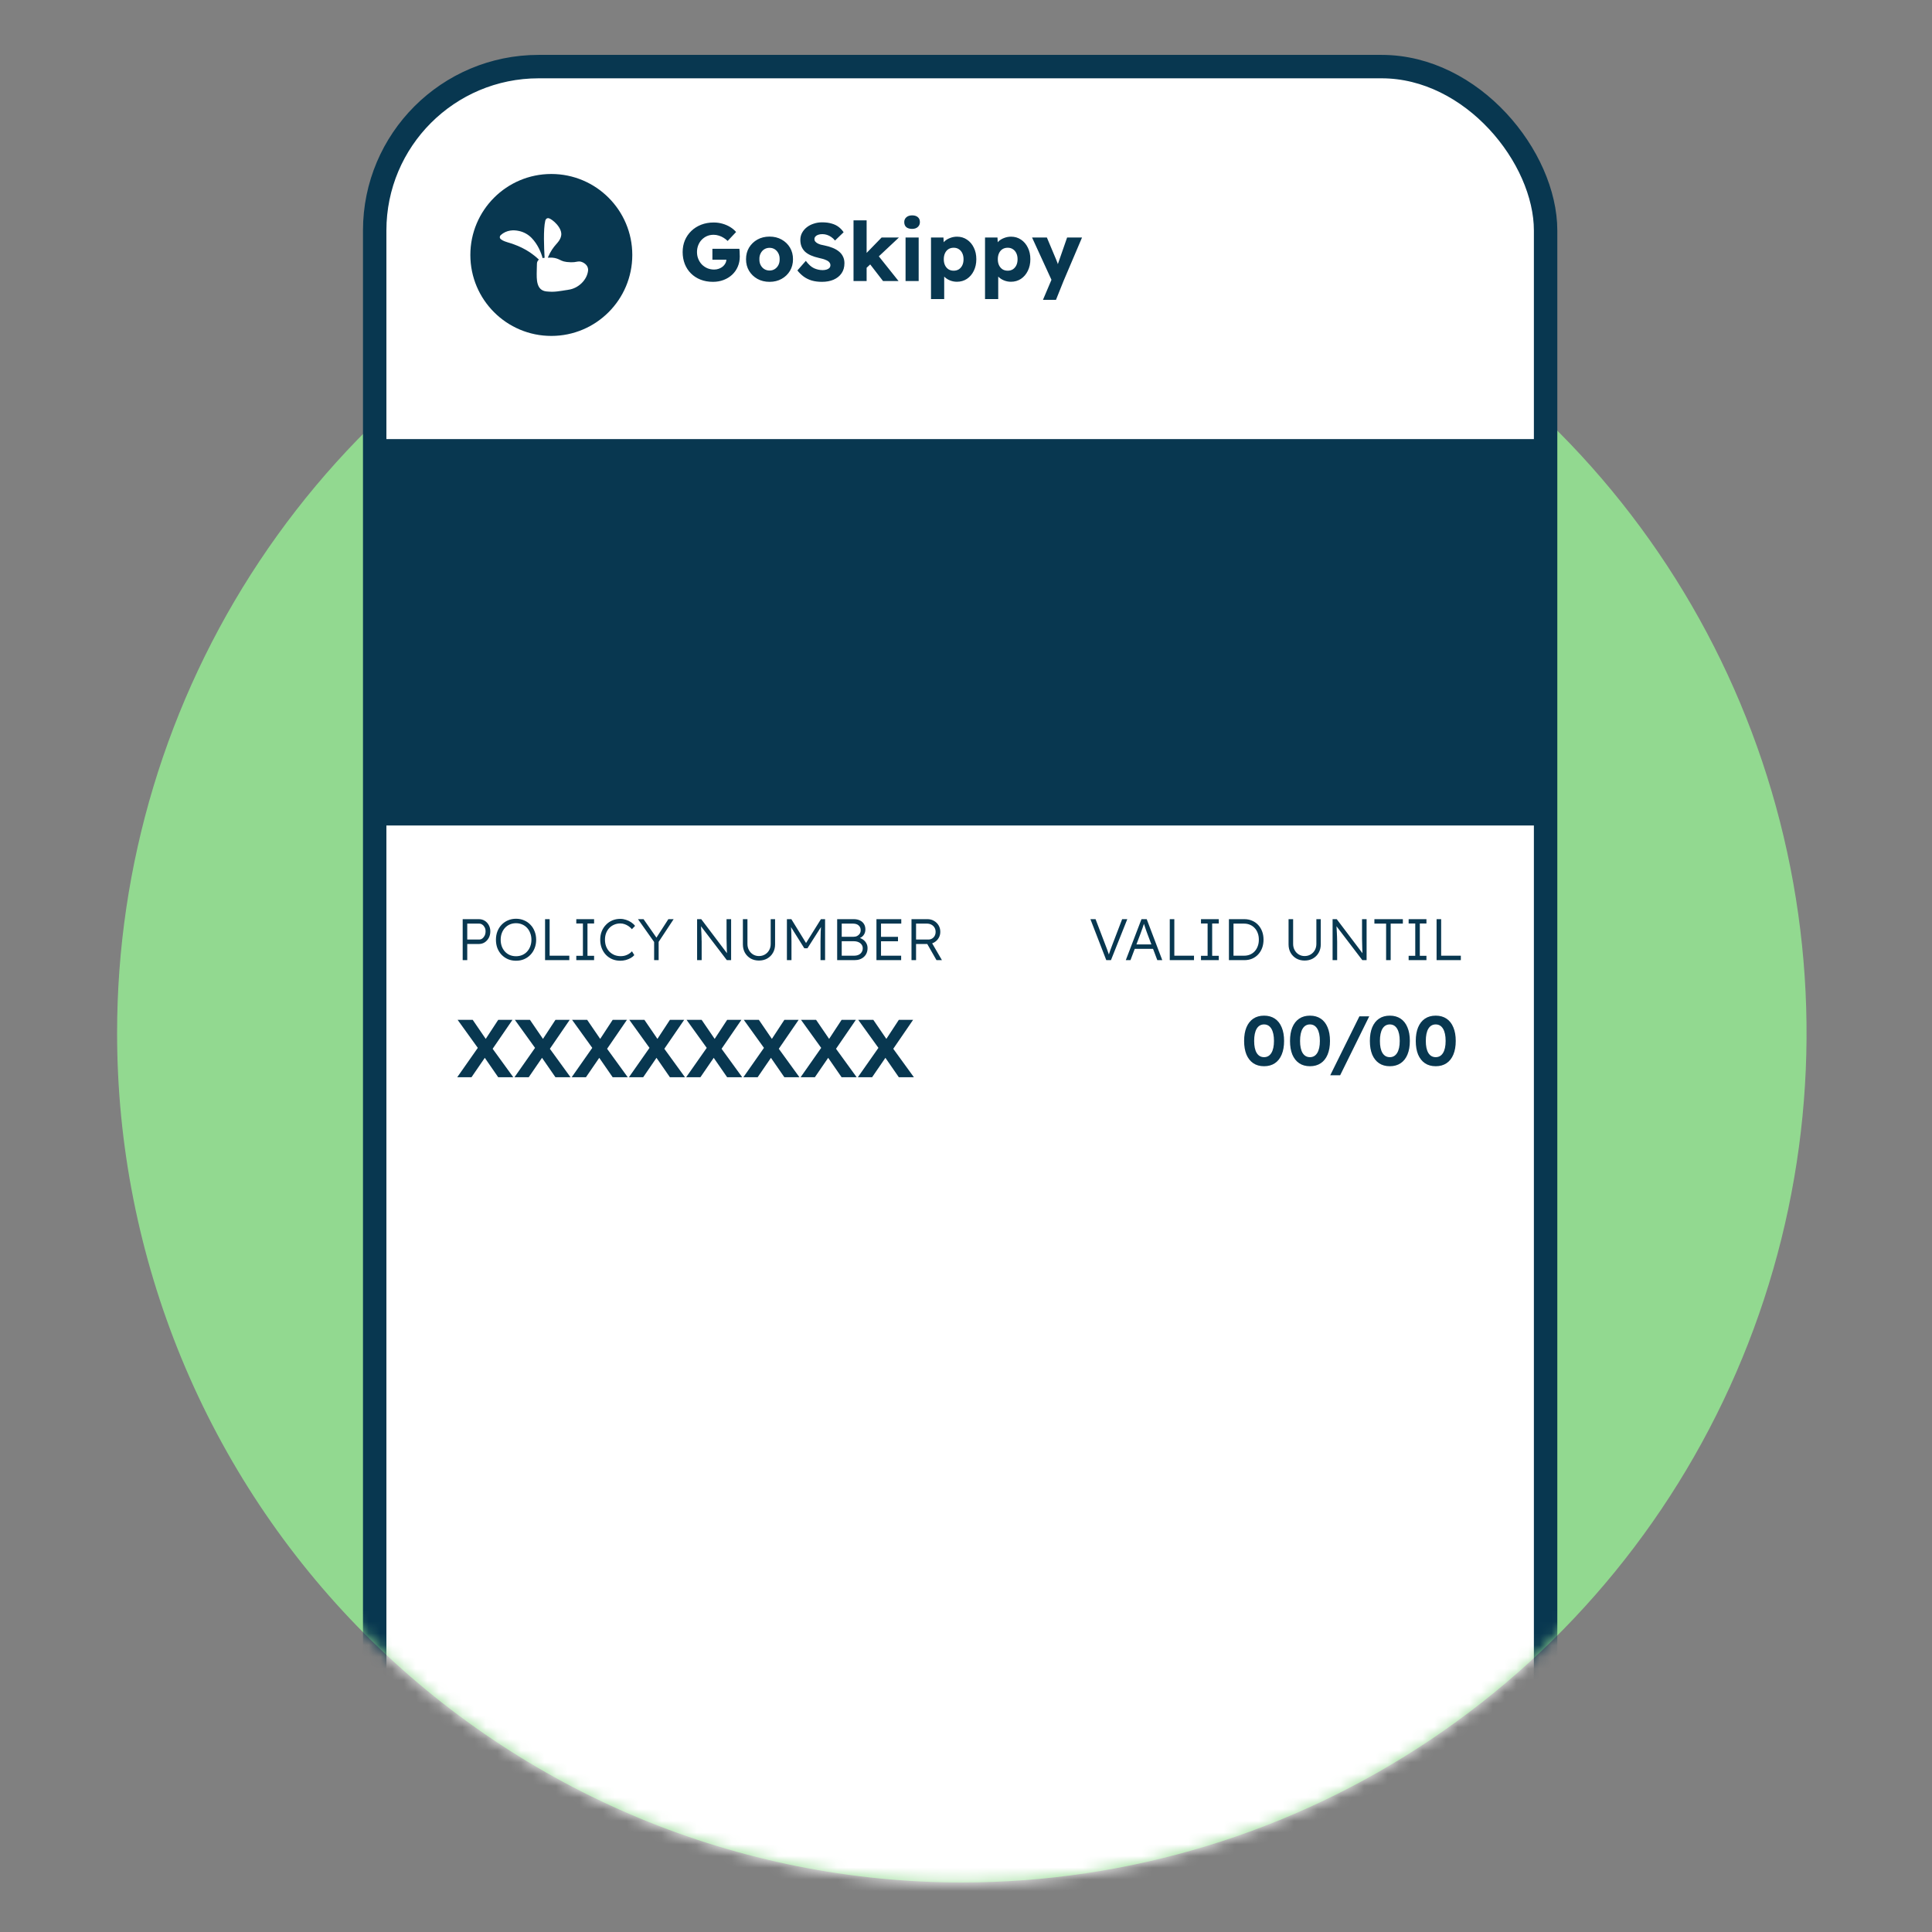
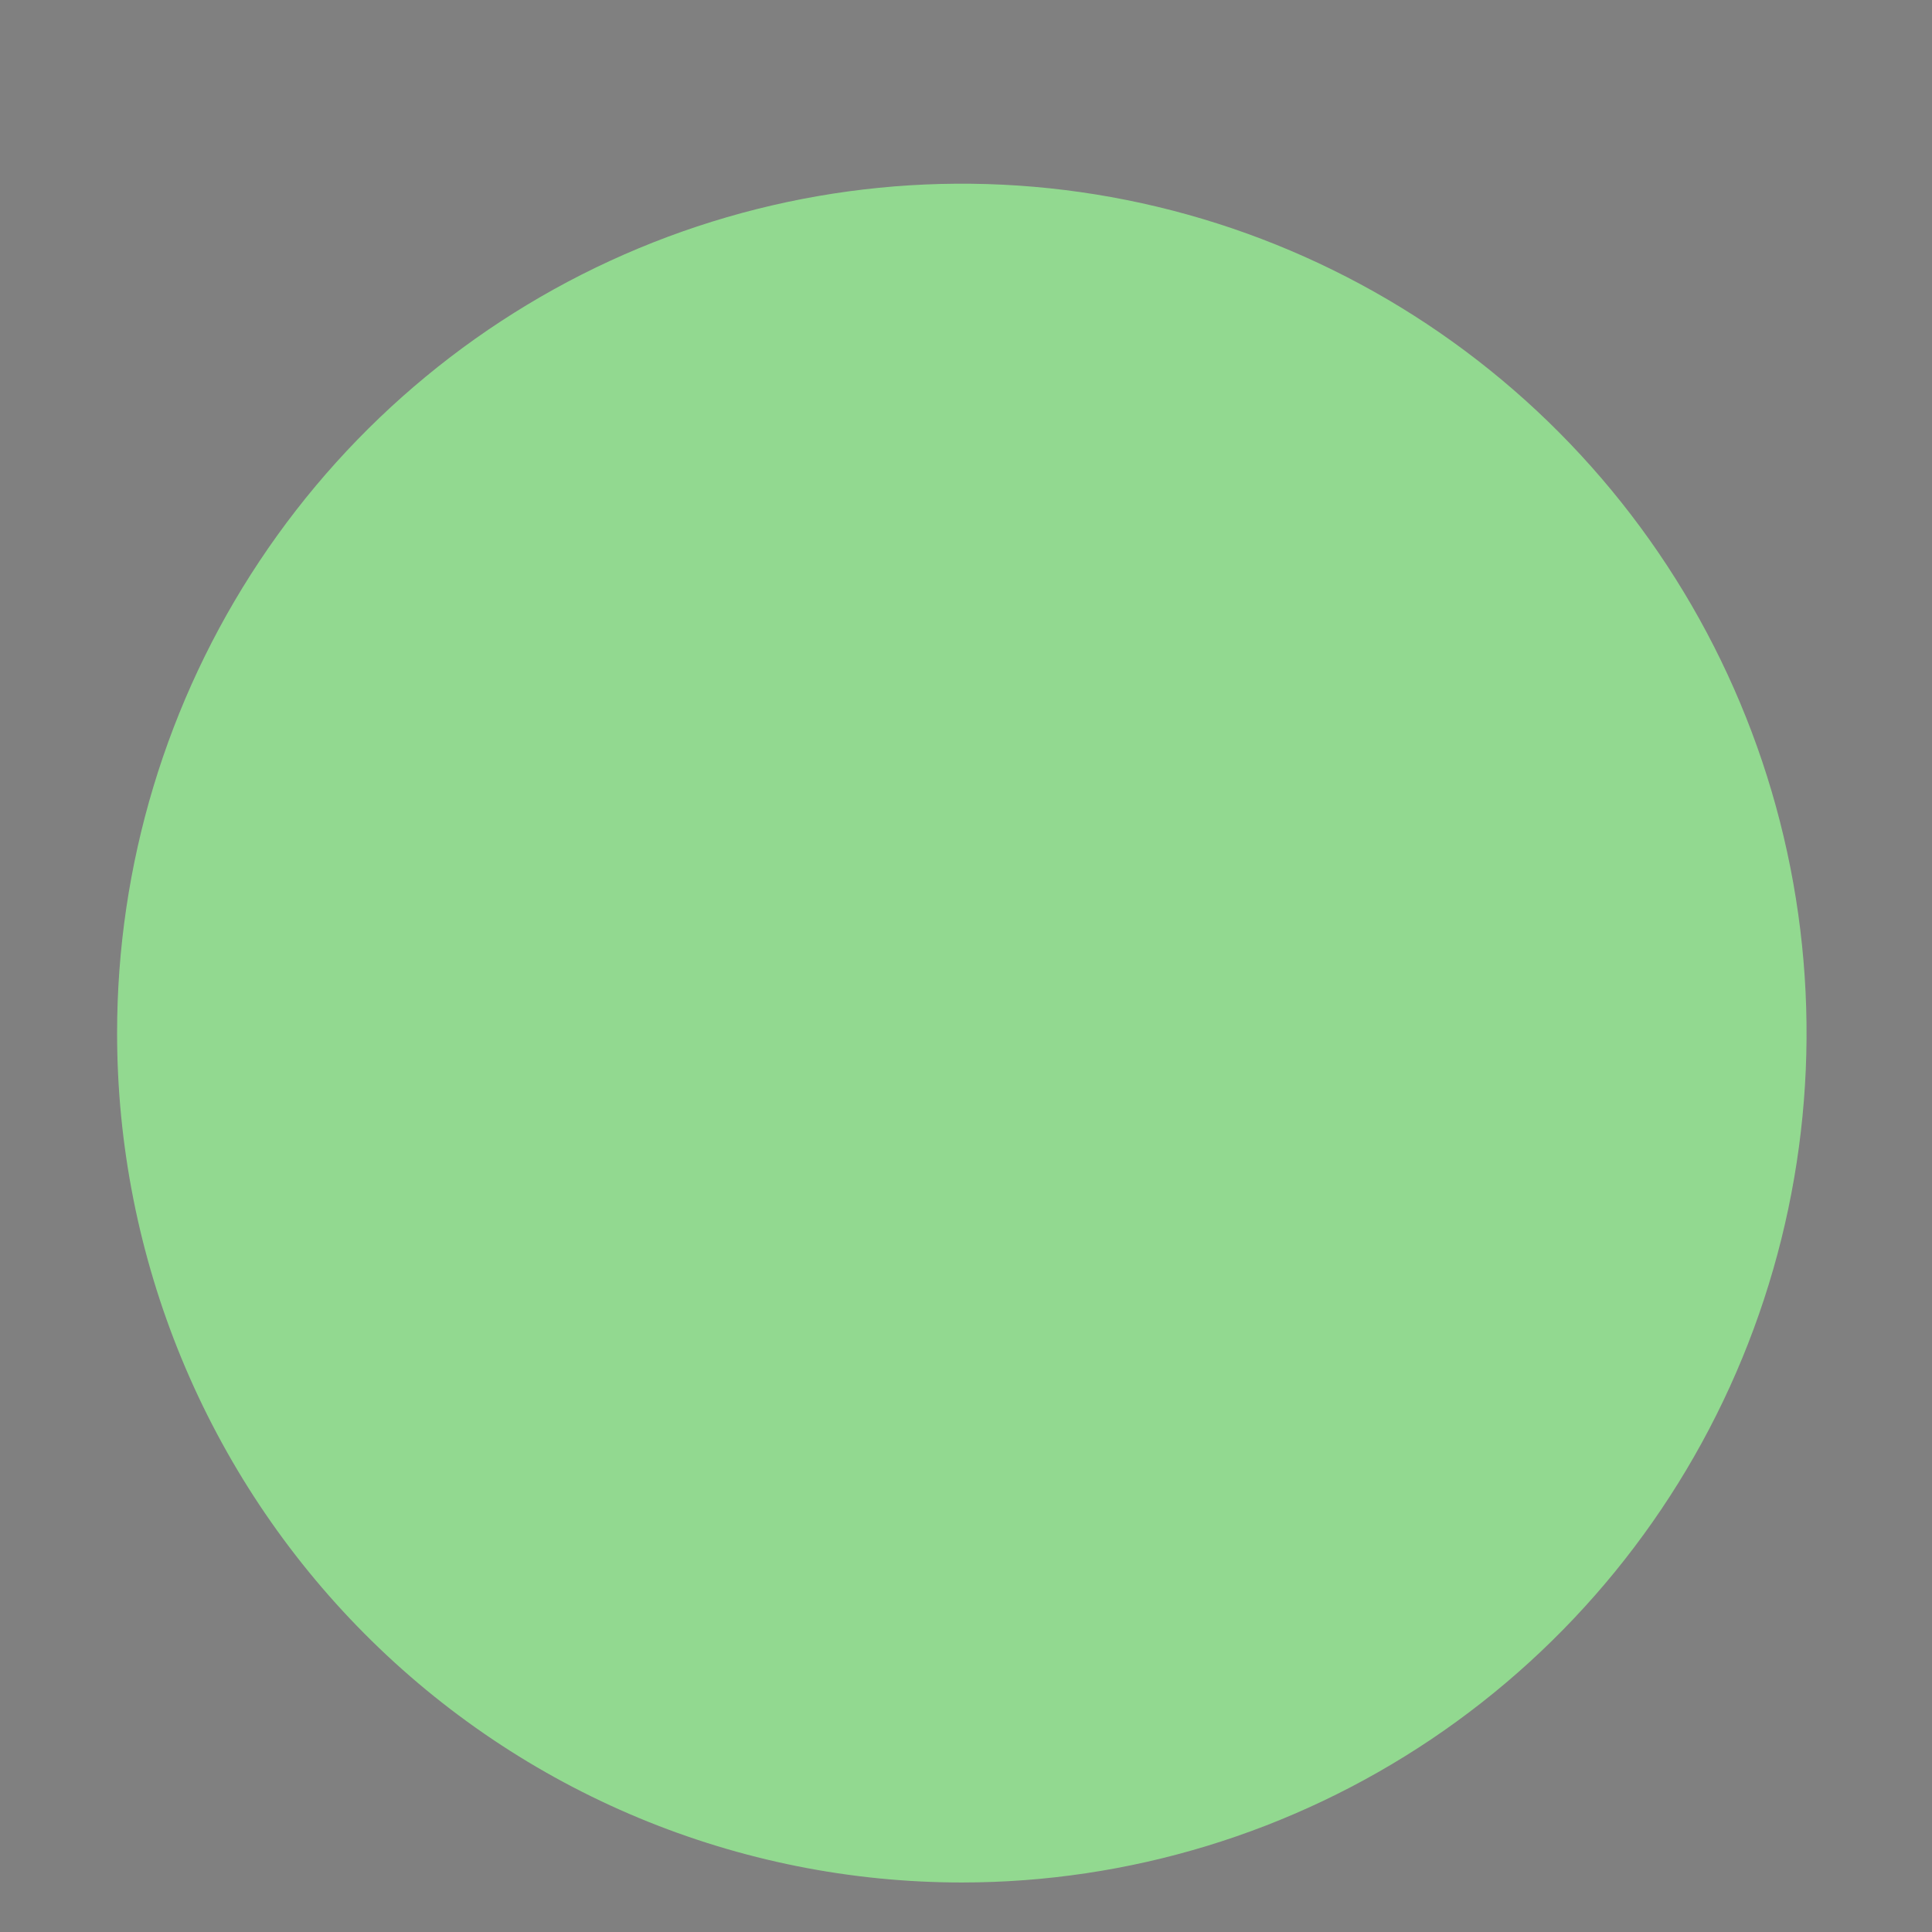
<svg xmlns="http://www.w3.org/2000/svg" width="165" height="165" viewBox="0 0 165 165" fill="none">
  <rect x="0" y="0" width="165" height="165" fill="#808080" stroke="none" />
  <g clip-path="url(#clip0_836_8792)">
    <path d="M10 88.23C10 73.882 14.231 59.857 22.158 47.928C30.086 35.999 41.353 26.701 54.535 21.21C67.718 15.72 82.224 14.283 96.218 17.082C110.213 19.881 123.068 26.79 133.157 36.935C143.246 47.08 150.118 60.006 152.901 74.078C155.685 88.149 154.256 102.735 148.796 115.99C143.335 129.245 134.089 140.575 122.225 148.546C110.361 156.517 96.412 160.771 82.144 160.771C72.67 160.771 63.288 158.895 54.535 155.249C45.782 151.604 37.829 146.261 31.13 139.525C24.431 132.788 19.117 124.791 15.491 115.99C11.866 107.189 10 97.756 10 88.23Z" fill="#92D990" />
    <mask id="mask0_836_8792" style="mask-type:alpha" maskUnits="userSpaceOnUse" x="10" y="-17" width="145" height="178">
-       <path d="M10 88.23C10 73.882 13.573 56.618 21.5 44.688C29.427 32.759 21.817 -1.821 35 -7.311C48.182 -12.802 105.505 -19.113 119.5 -16.314C133.495 -13.514 127.411 0.543 137.5 10.688C147.589 20.834 150.118 60.006 152.901 74.077C155.685 88.149 154.256 102.735 148.796 115.99C143.335 129.245 134.089 140.574 122.225 148.545C110.361 156.516 96.412 160.771 82.144 160.771C72.67 160.771 63.288 158.895 54.535 155.249C45.782 151.604 37.829 146.26 31.13 139.524C24.431 132.788 19.117 124.791 15.491 115.99C11.866 107.189 10 97.756 10 88.23Z" fill="#92D990" />
-     </mask>
+       </mask>
    <g mask="url(#mask0_836_8792)">
      <rect x="32" y="5.688" width="100" height="167" rx="14" fill="white" stroke="#083750" stroke-width="2" />
-       <rect x="33" y="38" width="98" height="32" fill="#083750" />
      <rect x="33" y="38" width="98" height="32" stroke="#083750" />
      <path d="M60.891 24.07C60.499 24.07 60.144 24.007 59.827 23.881C59.51 23.755 59.237 23.578 59.008 23.349C58.779 23.12 58.604 22.852 58.483 22.544C58.362 22.231 58.301 21.893 58.301 21.529C58.301 21.165 58.364 20.831 58.49 20.528C58.621 20.22 58.805 19.952 59.043 19.723C59.281 19.494 59.561 19.317 59.883 19.191C60.21 19.065 60.564 19.002 60.947 19.002C61.218 19.002 61.472 19.037 61.71 19.107C61.953 19.177 62.172 19.273 62.368 19.394C62.564 19.515 62.73 19.655 62.865 19.814L62.144 20.577C62.027 20.465 61.906 20.372 61.78 20.297C61.659 20.222 61.528 20.164 61.388 20.122C61.248 20.075 61.099 20.052 60.94 20.052C60.735 20.052 60.546 20.089 60.373 20.164C60.205 20.239 60.056 20.344 59.925 20.479C59.799 20.61 59.701 20.766 59.631 20.948C59.561 21.125 59.526 21.319 59.526 21.529C59.526 21.739 59.563 21.935 59.638 22.117C59.713 22.299 59.815 22.458 59.946 22.593C60.077 22.724 60.231 22.829 60.408 22.908C60.59 22.983 60.784 23.02 60.989 23.02C61.134 23.02 61.269 22.997 61.395 22.95C61.526 22.903 61.638 22.84 61.731 22.761C61.824 22.682 61.899 22.588 61.955 22.481C62.011 22.369 62.039 22.25 62.039 22.124V21.942L62.193 22.18H60.842V21.249H63.145C63.154 21.3 63.161 21.37 63.166 21.459C63.171 21.548 63.173 21.634 63.173 21.718C63.178 21.802 63.18 21.865 63.18 21.907C63.18 22.224 63.122 22.516 63.005 22.782C62.893 23.043 62.734 23.27 62.529 23.461C62.324 23.652 62.081 23.802 61.801 23.909C61.521 24.016 61.218 24.07 60.891 24.07ZM65.723 24.07C65.335 24.07 64.99 23.986 64.687 23.818C64.388 23.65 64.15 23.421 63.973 23.132C63.8 22.843 63.714 22.511 63.714 22.138C63.714 21.765 63.8 21.433 63.973 21.144C64.15 20.855 64.388 20.626 64.687 20.458C64.99 20.29 65.335 20.206 65.723 20.206C66.11 20.206 66.453 20.29 66.752 20.458C67.055 20.626 67.293 20.855 67.466 21.144C67.638 21.433 67.725 21.765 67.725 22.138C67.725 22.511 67.638 22.843 67.466 23.132C67.293 23.421 67.055 23.65 66.752 23.818C66.453 23.986 66.11 24.07 65.723 24.07ZM65.723 23.104C65.891 23.104 66.04 23.062 66.171 22.978C66.301 22.894 66.404 22.78 66.479 22.635C66.553 22.49 66.588 22.325 66.584 22.138C66.588 21.951 66.553 21.786 66.479 21.641C66.404 21.492 66.301 21.375 66.171 21.291C66.04 21.207 65.891 21.165 65.723 21.165C65.555 21.165 65.403 21.207 65.268 21.291C65.137 21.375 65.034 21.492 64.96 21.641C64.885 21.786 64.85 21.951 64.855 22.138C64.85 22.325 64.885 22.49 64.96 22.635C65.034 22.78 65.137 22.894 65.268 22.978C65.403 23.062 65.555 23.104 65.723 23.104ZM70.2 24.07C69.878 24.07 69.586 24.033 69.325 23.958C69.068 23.879 68.84 23.767 68.639 23.622C68.438 23.473 68.259 23.298 68.1 23.097L68.821 22.278C69.054 22.591 69.288 22.801 69.521 22.908C69.759 23.015 70.004 23.069 70.256 23.069C70.382 23.069 70.496 23.053 70.599 23.02C70.702 22.987 70.781 22.941 70.837 22.88C70.893 22.815 70.921 22.735 70.921 22.642C70.921 22.572 70.902 22.509 70.865 22.453C70.832 22.397 70.786 22.348 70.725 22.306C70.664 22.264 70.592 22.227 70.508 22.194C70.424 22.157 70.335 22.126 70.242 22.103C70.149 22.075 70.053 22.052 69.955 22.033C69.684 21.972 69.449 21.898 69.248 21.809C69.047 21.72 68.879 21.613 68.744 21.487C68.613 21.356 68.515 21.209 68.45 21.046C68.385 20.878 68.352 20.691 68.352 20.486C68.352 20.267 68.401 20.066 68.499 19.884C68.602 19.697 68.737 19.539 68.905 19.408C69.078 19.273 69.276 19.17 69.5 19.1C69.724 19.025 69.957 18.988 70.2 18.988C70.522 18.988 70.797 19.023 71.026 19.093C71.259 19.158 71.458 19.254 71.621 19.38C71.789 19.506 71.931 19.658 72.048 19.835L71.313 20.542C71.215 20.421 71.108 20.32 70.991 20.241C70.879 20.162 70.758 20.101 70.627 20.059C70.501 20.017 70.37 19.996 70.235 19.996C70.095 19.996 69.974 20.015 69.871 20.052C69.773 20.085 69.696 20.134 69.64 20.199C69.584 20.26 69.556 20.334 69.556 20.423C69.556 20.502 69.579 20.57 69.626 20.626C69.673 20.682 69.736 20.733 69.815 20.78C69.894 20.822 69.985 20.859 70.088 20.892C70.191 20.92 70.298 20.943 70.41 20.962C70.667 21.013 70.898 21.081 71.103 21.165C71.313 21.249 71.493 21.352 71.642 21.473C71.796 21.594 71.913 21.739 71.992 21.907C72.076 22.07 72.118 22.262 72.118 22.481C72.118 22.822 72.034 23.111 71.866 23.349C71.703 23.582 71.476 23.762 71.187 23.888C70.902 24.009 70.573 24.07 70.2 24.07ZM73.972 22.908L73.558 22.068L75.294 20.283H76.772L73.972 22.908ZM72.894 24V18.82H74.013V24H72.894ZM75.413 24L74.105 22.306L74.895 21.69L76.737 24H75.413ZM77.338 24V20.283H78.458V24H77.338ZM77.898 19.548C77.688 19.548 77.523 19.499 77.401 19.401C77.285 19.298 77.226 19.154 77.226 18.967C77.226 18.799 77.287 18.661 77.408 18.554C77.53 18.447 77.693 18.393 77.898 18.393C78.108 18.393 78.272 18.444 78.388 18.547C78.505 18.645 78.563 18.785 78.563 18.967C78.563 19.14 78.503 19.28 78.381 19.387C78.265 19.494 78.104 19.548 77.898 19.548ZM79.511 25.54V20.283H80.575L80.617 21.116L80.407 21.053C80.439 20.899 80.519 20.759 80.645 20.633C80.771 20.507 80.929 20.407 81.121 20.332C81.317 20.253 81.522 20.213 81.737 20.213C82.054 20.213 82.336 20.297 82.584 20.465C82.831 20.628 83.025 20.855 83.165 21.144C83.309 21.429 83.382 21.76 83.382 22.138C83.382 22.511 83.309 22.843 83.165 23.132C83.025 23.421 82.829 23.65 82.577 23.818C82.329 23.981 82.045 24.063 81.723 24.063C81.513 24.063 81.312 24.023 81.121 23.944C80.929 23.865 80.768 23.757 80.638 23.622C80.507 23.487 80.421 23.34 80.379 23.181L80.638 23.083V25.54H79.511ZM81.45 23.118C81.618 23.118 81.765 23.078 81.891 22.999C82.017 22.915 82.115 22.801 82.185 22.656C82.255 22.511 82.29 22.339 82.29 22.138C82.29 21.942 82.255 21.772 82.185 21.627C82.115 21.478 82.017 21.363 81.891 21.284C81.769 21.2 81.622 21.158 81.45 21.158C81.277 21.158 81.128 21.198 81.002 21.277C80.876 21.356 80.778 21.471 80.708 21.62C80.638 21.769 80.603 21.942 80.603 22.138C80.603 22.339 80.638 22.511 80.708 22.656C80.778 22.801 80.876 22.915 81.002 22.999C81.128 23.078 81.277 23.118 81.45 23.118ZM84.125 25.54V20.283H85.189L85.231 21.116L85.021 21.053C85.054 20.899 85.133 20.759 85.259 20.633C85.385 20.507 85.544 20.407 85.735 20.332C85.931 20.253 86.136 20.213 86.351 20.213C86.668 20.213 86.951 20.297 87.198 20.465C87.445 20.628 87.639 20.855 87.779 21.144C87.924 21.429 87.996 21.76 87.996 22.138C87.996 22.511 87.924 22.843 87.779 23.132C87.639 23.421 87.443 23.65 87.191 23.818C86.944 23.981 86.659 24.063 86.337 24.063C86.127 24.063 85.926 24.023 85.735 23.944C85.544 23.865 85.383 23.757 85.252 23.622C85.121 23.487 85.035 23.34 84.993 23.181L85.252 23.083V25.54H84.125ZM86.064 23.118C86.232 23.118 86.379 23.078 86.505 22.999C86.631 22.915 86.729 22.801 86.799 22.656C86.869 22.511 86.904 22.339 86.904 22.138C86.904 21.942 86.869 21.772 86.799 21.627C86.729 21.478 86.631 21.363 86.505 21.284C86.384 21.2 86.237 21.158 86.064 21.158C85.891 21.158 85.742 21.198 85.616 21.277C85.49 21.356 85.392 21.471 85.322 21.62C85.252 21.769 85.217 21.942 85.217 22.138C85.217 22.339 85.252 22.511 85.322 22.656C85.392 22.801 85.49 22.915 85.616 22.999C85.742 23.078 85.891 23.118 86.064 23.118ZM89.072 25.61L89.918 23.615L89.933 24.189L88.141 20.283H89.407L90.192 22.152C90.234 22.245 90.273 22.346 90.311 22.453C90.348 22.56 90.376 22.663 90.394 22.761L90.24 22.852C90.269 22.782 90.299 22.696 90.332 22.593C90.369 22.486 90.409 22.371 90.451 22.25L91.136 20.283H92.41L90.829 24L90.184 25.61H89.072Z" fill="#083750" />
      <path d="M39.515 82V78.5H40.9C41.083 78.5 41.248 78.545 41.395 78.635C41.542 78.725 41.658 78.85 41.745 79.01C41.832 79.167 41.875 79.343 41.875 79.54C41.875 79.747 41.832 79.932 41.745 80.095C41.658 80.255 41.542 80.383 41.395 80.48C41.248 80.573 41.083 80.62 40.9 80.62H39.905V82H39.515ZM39.905 80.24H40.92C41.023 80.24 41.115 80.21 41.195 80.15C41.278 80.087 41.345 80.003 41.395 79.9C41.445 79.793 41.47 79.672 41.47 79.535C41.47 79.412 41.445 79.302 41.395 79.205C41.345 79.105 41.278 79.027 41.195 78.97C41.115 78.91 41.023 78.88 40.92 78.88H39.905V80.24ZM44.07 82.05C43.824 82.05 43.595 82.007 43.385 81.92C43.179 81.83 42.997 81.705 42.84 81.545C42.687 81.385 42.567 81.197 42.48 80.98C42.397 80.76 42.355 80.52 42.355 80.26C42.355 80 42.397 79.762 42.48 79.545C42.567 79.325 42.687 79.135 42.84 78.975C42.997 78.812 43.179 78.687 43.385 78.6C43.595 78.51 43.824 78.465 44.07 78.465C44.32 78.465 44.549 78.51 44.755 78.6C44.965 78.687 45.147 78.812 45.3 78.975C45.457 79.135 45.577 79.325 45.66 79.545C45.747 79.762 45.79 80 45.79 80.26C45.79 80.517 45.747 80.755 45.66 80.975C45.577 81.192 45.457 81.382 45.3 81.545C45.147 81.705 44.965 81.83 44.755 81.92C44.549 82.007 44.32 82.05 44.07 82.05ZM44.07 81.665C44.26 81.665 44.435 81.632 44.595 81.565C44.759 81.495 44.899 81.397 45.015 81.27C45.132 81.143 45.222 80.995 45.285 80.825C45.352 80.652 45.385 80.463 45.385 80.26C45.385 80.053 45.352 79.865 45.285 79.695C45.222 79.522 45.132 79.372 45.015 79.245C44.899 79.118 44.759 79.02 44.595 78.95C44.435 78.88 44.26 78.845 44.07 78.845C43.88 78.845 43.704 78.88 43.54 78.95C43.38 79.02 43.242 79.118 43.125 79.245C43.009 79.372 42.919 79.522 42.855 79.695C42.792 79.865 42.76 80.053 42.76 80.26C42.76 80.463 42.792 80.652 42.855 80.825C42.919 80.995 43.009 81.143 43.125 81.27C43.242 81.397 43.38 81.495 43.54 81.565C43.704 81.632 43.88 81.665 44.07 81.665ZM46.551 82V78.5H46.941V81.62H48.621V82H46.551ZM49.218 82V81.63H49.783V78.87H49.218V78.5H50.738V78.87H50.173V81.63H50.738V82H49.218ZM52.982 82.05C52.732 82.05 52.502 82.007 52.292 81.92C52.082 81.83 51.9 81.705 51.747 81.545C51.593 81.382 51.473 81.19 51.387 80.97C51.303 80.75 51.262 80.51 51.262 80.25C51.262 79.993 51.303 79.758 51.387 79.545C51.473 79.328 51.595 79.14 51.752 78.98C51.908 78.817 52.09 78.692 52.297 78.605C52.503 78.518 52.73 78.475 52.977 78.475C53.14 78.475 53.302 78.502 53.462 78.555C53.622 78.605 53.768 78.675 53.902 78.765C54.038 78.855 54.15 78.958 54.237 79.075L53.967 79.355C53.883 79.255 53.787 79.168 53.677 79.095C53.57 79.022 53.457 78.965 53.337 78.925C53.217 78.885 53.097 78.865 52.977 78.865C52.79 78.865 52.615 78.9 52.452 78.97C52.292 79.037 52.153 79.132 52.037 79.255C51.92 79.378 51.828 79.525 51.762 79.695C51.698 79.865 51.667 80.05 51.667 80.25C51.667 80.457 51.698 80.647 51.762 80.82C51.828 80.993 51.922 81.143 52.042 81.27C52.165 81.393 52.308 81.49 52.472 81.56C52.638 81.627 52.823 81.66 53.027 81.66C53.147 81.66 53.267 81.643 53.387 81.61C53.507 81.573 53.617 81.523 53.717 81.46C53.817 81.397 53.902 81.325 53.972 81.245L54.172 81.57C54.095 81.663 53.992 81.747 53.862 81.82C53.735 81.89 53.595 81.947 53.442 81.99C53.288 82.03 53.135 82.05 52.982 82.05ZM55.865 82V80.255L55.901 80.5L54.486 78.5H54.961L56.12 80.16L56.016 80.15L57.081 78.5H57.531L56.175 80.555L56.251 80.215V82H55.865ZM59.535 82V78.5H59.889L62.179 81.53L62.109 81.62C62.099 81.567 62.091 81.487 62.084 81.38C62.081 81.273 62.076 81.153 62.069 81.02C62.066 80.883 62.063 80.742 62.059 80.595C62.056 80.448 62.053 80.305 62.05 80.165C62.05 80.025 62.05 79.898 62.05 79.785V78.5H62.44V82H62.075L59.794 79.01L59.855 78.905C59.864 79.038 59.873 79.17 59.88 79.3C59.889 79.43 59.896 79.555 59.9 79.675C59.906 79.795 59.911 79.905 59.914 80.005C59.918 80.105 59.919 80.19 59.919 80.26C59.923 80.33 59.925 80.38 59.925 80.41V82H59.535ZM64.815 82.035C64.552 82.035 64.317 81.977 64.11 81.86C63.903 81.74 63.74 81.577 63.62 81.37C63.503 81.16 63.445 80.923 63.445 80.66V78.5H63.835V80.615C63.835 80.812 63.878 80.988 63.965 81.145C64.052 81.302 64.168 81.425 64.315 81.515C64.465 81.605 64.632 81.65 64.815 81.65C65.008 81.65 65.18 81.605 65.33 81.515C65.483 81.425 65.603 81.302 65.69 81.145C65.777 80.988 65.82 80.812 65.82 80.615V78.5H66.195V80.66C66.195 80.923 66.135 81.16 66.015 81.37C65.898 81.577 65.735 81.74 65.525 81.86C65.318 81.977 65.082 82.035 64.815 82.035ZM67.205 82V78.5H67.585L68.93 80.685L68.75 80.68L70.11 78.5H70.465V82H70.075V80.4C70.075 80.1 70.08 79.83 70.09 79.59C70.1 79.35 70.119 79.112 70.145 78.875L70.215 79.015L68.96 80.985H68.69L67.47 79.04L67.525 78.875C67.552 79.098 67.57 79.328 67.58 79.565C67.59 79.798 67.595 80.077 67.595 80.4V82H67.205ZM71.497 82V78.5H72.917C73.121 78.5 73.296 78.537 73.442 78.61C73.592 78.68 73.707 78.782 73.787 78.915C73.867 79.045 73.907 79.2 73.907 79.38C73.907 79.573 73.852 79.74 73.742 79.88C73.632 80.017 73.482 80.112 73.292 80.165L73.282 80.07C73.446 80.1 73.587 80.158 73.707 80.245C73.827 80.328 73.921 80.432 73.987 80.555C74.057 80.678 74.092 80.817 74.092 80.97C74.092 81.127 74.066 81.268 74.012 81.395C73.959 81.522 73.882 81.63 73.782 81.72C73.686 81.81 73.567 81.88 73.427 81.93C73.291 81.977 73.137 82 72.967 82H71.497ZM71.887 81.62H72.937C73.087 81.62 73.217 81.595 73.327 81.545C73.441 81.492 73.527 81.417 73.587 81.32C73.651 81.223 73.682 81.112 73.682 80.985C73.682 80.865 73.649 80.76 73.582 80.67C73.519 80.58 73.429 80.51 73.312 80.46C73.199 80.41 73.066 80.385 72.912 80.385H71.887V81.62ZM71.887 80.005H72.887C73.007 80.005 73.114 79.982 73.207 79.935C73.301 79.885 73.374 79.818 73.427 79.735C73.481 79.648 73.507 79.552 73.507 79.445C73.507 79.275 73.449 79.138 73.332 79.035C73.219 78.932 73.059 78.88 72.852 78.88H71.887V80.005ZM74.852 82V78.5H76.972V78.88H75.242V81.62H76.962V82H74.852ZM75.032 80.39V80.01H76.692V80.39H75.032ZM77.845 82V78.5H79.215C79.418 78.5 79.602 78.548 79.765 78.645C79.932 78.738 80.063 78.867 80.16 79.03C80.257 79.193 80.305 79.378 80.305 79.585C80.305 79.778 80.258 79.953 80.165 80.11C80.072 80.267 79.945 80.392 79.785 80.485C79.625 80.575 79.445 80.62 79.245 80.62H78.235V82H77.845ZM79.98 82L79.1 80.46L79.475 80.33L80.445 82H79.98ZM78.235 80.24H79.28C79.403 80.24 79.512 80.212 79.605 80.155C79.698 80.098 79.772 80.022 79.825 79.925C79.878 79.825 79.905 79.712 79.905 79.585C79.905 79.448 79.873 79.327 79.81 79.22C79.747 79.113 79.658 79.03 79.545 78.97C79.435 78.91 79.308 78.88 79.165 78.88H78.235V80.24Z" fill="#083750" />
-       <path d="M94.48 82L93.125 78.5H93.565L94.435 80.78C94.475 80.883 94.51 80.975 94.54 81.055C94.57 81.135 94.597 81.212 94.62 81.285C94.647 81.355 94.672 81.425 94.695 81.495C94.718 81.565 94.743 81.642 94.77 81.725L94.64 81.73C94.673 81.617 94.705 81.512 94.735 81.415C94.768 81.318 94.802 81.22 94.835 81.12C94.872 81.017 94.917 80.897 94.97 80.76L95.835 78.5H96.275L94.88 82H94.48ZM96.147 82L97.487 78.5H97.933L99.263 82H98.838L97.983 79.73C97.959 79.667 97.933 79.593 97.903 79.51C97.876 79.423 97.846 79.335 97.812 79.245C97.782 79.152 97.752 79.062 97.722 78.975C97.696 78.888 97.671 78.812 97.647 78.745H97.748C97.721 78.828 97.692 78.913 97.662 79C97.636 79.083 97.608 79.168 97.578 79.255C97.547 79.338 97.517 79.422 97.487 79.505C97.457 79.588 97.427 79.672 97.397 79.755L96.547 82H96.147ZM96.718 81.035L96.862 80.655H98.517L98.677 81.035H96.718ZM99.902 82V78.5H100.292V81.62H101.972V82H99.902ZM102.569 82V81.63H103.134V78.87H102.569V78.5H104.089V78.87H103.524V81.63H104.089V82H102.569ZM104.955 82V78.5H106.275C106.515 78.5 106.734 78.543 106.93 78.63C107.13 78.713 107.304 78.833 107.45 78.99C107.597 79.147 107.71 79.332 107.79 79.545C107.87 79.758 107.91 79.993 107.91 80.25C107.91 80.507 107.87 80.743 107.79 80.96C107.71 81.173 107.597 81.358 107.45 81.515C107.307 81.668 107.135 81.788 106.935 81.875C106.735 81.958 106.515 82 106.275 82H104.955ZM105.345 81.69L105.3 81.62H106.25C106.434 81.62 106.602 81.588 106.755 81.525C106.912 81.458 107.045 81.365 107.155 81.245C107.269 81.122 107.355 80.977 107.415 80.81C107.479 80.643 107.51 80.457 107.51 80.25C107.51 80.043 107.479 79.857 107.415 79.69C107.355 79.523 107.269 79.38 107.155 79.26C107.042 79.137 106.909 79.043 106.755 78.98C106.602 78.913 106.434 78.88 106.25 78.88H105.285L105.345 78.82V81.69ZM111.418 82.035C111.154 82.035 110.919 81.977 110.713 81.86C110.506 81.74 110.343 81.577 110.223 81.37C110.106 81.16 110.048 80.923 110.048 80.66V78.5H110.438V80.615C110.438 80.812 110.481 80.988 110.568 81.145C110.654 81.302 110.771 81.425 110.918 81.515C111.068 81.605 111.234 81.65 111.418 81.65C111.611 81.65 111.783 81.605 111.933 81.515C112.086 81.425 112.206 81.302 112.293 81.145C112.379 80.988 112.423 80.812 112.423 80.615V78.5H112.798V80.66C112.798 80.923 112.738 81.16 112.618 81.37C112.501 81.577 112.338 81.74 112.128 81.86C111.921 81.977 111.684 82.035 111.418 82.035ZM113.808 82V78.5H114.163L116.453 81.53L116.383 81.62C116.373 81.567 116.365 81.487 116.358 81.38C116.355 81.273 116.35 81.153 116.343 81.02C116.34 80.883 116.336 80.742 116.333 80.595C116.33 80.448 116.326 80.305 116.323 80.165C116.323 80.025 116.323 79.898 116.323 79.785V78.5H116.713V82H116.348L114.068 79.01L114.128 78.905C114.138 79.038 114.146 79.17 114.153 79.3C114.163 79.43 114.17 79.555 114.173 79.675C114.18 79.795 114.185 79.905 114.188 80.005C114.191 80.105 114.193 80.19 114.193 80.26C114.196 80.33 114.198 80.38 114.198 80.41V82H113.808ZM118.379 82V78.88H117.379V78.5H119.809V78.88H118.769V82H118.379ZM120.303 82V81.63H120.868V78.87H120.303V78.5H121.823V78.87H121.258V81.63H121.823V82H120.303ZM122.69 82V78.5H123.08V81.62H124.76V82H122.69Z" fill="#083750" />
-       <path d="M107.956 91.06C107.596 91.06 107.288 90.974 107.032 90.802C106.78 90.63 106.586 90.384 106.45 90.064C106.318 89.74 106.252 89.352 106.252 88.9C106.252 88.448 106.318 88.062 106.45 87.742C106.586 87.418 106.78 87.17 107.032 86.998C107.288 86.826 107.596 86.74 107.956 86.74C108.316 86.74 108.624 86.826 108.88 86.998C109.136 87.17 109.33 87.418 109.462 87.742C109.598 88.062 109.666 88.448 109.666 88.9C109.666 89.352 109.598 89.74 109.462 90.064C109.33 90.384 109.136 90.63 108.88 90.802C108.624 90.974 108.316 91.06 107.956 91.06ZM107.956 90.286C108.224 90.286 108.432 90.166 108.58 89.926C108.728 89.686 108.802 89.344 108.802 88.9C108.802 88.448 108.728 88.1 108.58 87.856C108.432 87.612 108.224 87.49 107.956 87.49C107.684 87.49 107.474 87.612 107.326 87.856C107.182 88.1 107.11 88.448 107.11 88.9C107.11 89.344 107.182 89.686 107.326 89.926C107.474 90.166 107.684 90.286 107.956 90.286ZM111.876 91.06C111.516 91.06 111.208 90.974 110.952 90.802C110.7 90.63 110.506 90.384 110.37 90.064C110.238 89.74 110.172 89.352 110.172 88.9C110.172 88.448 110.238 88.062 110.37 87.742C110.506 87.418 110.7 87.17 110.952 86.998C111.208 86.826 111.516 86.74 111.876 86.74C112.236 86.74 112.544 86.826 112.8 86.998C113.056 87.17 113.25 87.418 113.382 87.742C113.518 88.062 113.586 88.448 113.586 88.9C113.586 89.352 113.518 89.74 113.382 90.064C113.25 90.384 113.056 90.63 112.8 90.802C112.544 90.974 112.236 91.06 111.876 91.06ZM111.876 90.286C112.144 90.286 112.352 90.166 112.5 89.926C112.648 89.686 112.722 89.344 112.722 88.9C112.722 88.448 112.648 88.1 112.5 87.856C112.352 87.612 112.144 87.49 111.876 87.49C111.604 87.49 111.394 87.612 111.246 87.856C111.102 88.1 111.03 88.448 111.03 88.9C111.03 89.344 111.102 89.686 111.246 89.926C111.394 90.166 111.604 90.286 111.876 90.286ZM113.607 91.834L116.097 86.8H116.937L114.453 91.834H113.607ZM118.696 91.06C118.336 91.06 118.028 90.974 117.772 90.802C117.52 90.63 117.326 90.384 117.19 90.064C117.058 89.74 116.992 89.352 116.992 88.9C116.992 88.448 117.058 88.062 117.19 87.742C117.326 87.418 117.52 87.17 117.772 86.998C118.028 86.826 118.336 86.74 118.696 86.74C119.056 86.74 119.364 86.826 119.62 86.998C119.876 87.17 120.07 87.418 120.202 87.742C120.338 88.062 120.406 88.448 120.406 88.9C120.406 89.352 120.338 89.74 120.202 90.064C120.07 90.384 119.876 90.63 119.62 90.802C119.364 90.974 119.056 91.06 118.696 91.06ZM118.696 90.286C118.964 90.286 119.172 90.166 119.32 89.926C119.468 89.686 119.542 89.344 119.542 88.9C119.542 88.448 119.468 88.1 119.32 87.856C119.172 87.612 118.964 87.49 118.696 87.49C118.424 87.49 118.214 87.612 118.066 87.856C117.922 88.1 117.85 88.448 117.85 88.9C117.85 89.344 117.922 89.686 118.066 89.926C118.214 90.166 118.424 90.286 118.696 90.286ZM122.616 91.06C122.256 91.06 121.948 90.974 121.692 90.802C121.44 90.63 121.246 90.384 121.11 90.064C120.978 89.74 120.912 89.352 120.912 88.9C120.912 88.448 120.978 88.062 121.11 87.742C121.246 87.418 121.44 87.17 121.692 86.998C121.948 86.826 122.256 86.74 122.616 86.74C122.976 86.74 123.284 86.826 123.54 86.998C123.796 87.17 123.99 87.418 124.122 87.742C124.258 88.062 124.326 88.448 124.326 88.9C124.326 89.352 124.258 89.74 124.122 90.064C123.99 90.384 123.796 90.63 123.54 90.802C123.284 90.974 122.976 91.06 122.616 91.06ZM122.616 90.286C122.884 90.286 123.092 90.166 123.24 89.926C123.388 89.686 123.462 89.344 123.462 88.9C123.462 88.448 123.388 88.1 123.24 87.856C123.092 87.612 122.884 87.49 122.616 87.49C122.344 87.49 122.134 87.612 121.986 87.856C121.842 88.1 121.77 88.448 121.77 88.9C121.77 89.344 121.842 89.686 121.986 89.926C122.134 90.166 122.344 90.286 122.616 90.286Z" fill="#083750" />
      <path d="M42.549 92L41.03 89.802L39.084 87.1H40.372L41.856 89.27L43.837 92H42.549ZM39.049 92L40.918 89.333L41.716 89.886L40.267 92H39.049ZM41.968 89.725L41.177 89.193L42.549 87.1H43.767L41.968 89.725ZM47.437 92L45.918 89.802L43.972 87.1H45.26L46.744 89.27L48.725 92H47.437ZM43.937 92L45.806 89.333L46.604 89.886L45.155 92H43.937ZM46.856 89.725L46.065 89.193L47.437 87.1H48.655L46.856 89.725ZM52.324 92L50.805 89.802L48.859 87.1H50.147L51.631 89.27L53.612 92H52.324ZM48.824 92L50.693 89.333L51.491 89.886L50.042 92H48.824ZM51.743 89.725L50.952 89.193L52.324 87.1H53.542L51.743 89.725ZM57.212 92L55.693 89.802L53.747 87.1H55.035L56.519 89.27L58.5 92H57.212ZM53.712 92L55.581 89.333L56.379 89.886L54.93 92H53.712ZM56.631 89.725L55.84 89.193L57.212 87.1H58.43L56.631 89.725ZM62.1 92L60.581 89.802L58.635 87.1H59.923L61.407 89.27L63.388 92H62.1ZM58.6 92L60.469 89.333L61.267 89.886L59.818 92H58.6ZM61.519 89.725L60.728 89.193L62.1 87.1H63.318L61.519 89.725ZM66.987 92L65.469 89.802L63.523 87.1H64.811L66.294 89.27L68.275 92H66.987ZM63.487 92L65.356 89.333L66.154 89.886L64.706 92H63.487ZM66.406 89.725L65.615 89.193L66.987 87.1H68.206L66.406 89.725ZM71.875 92L70.356 89.802L68.41 87.1H69.698L71.182 89.27L73.163 92H71.875ZM68.375 92L70.244 89.333L71.042 89.886L69.593 92H68.375ZM71.294 89.725L70.503 89.193L71.875 87.1H73.093L71.294 89.725ZM76.763 92L75.244 89.802L73.298 87.1H74.586L76.07 89.27L78.051 92H76.763ZM73.263 92L75.132 89.333L75.93 89.886L74.481 92H73.263ZM76.182 89.725L75.391 89.193L76.763 87.1H77.981L76.182 89.725ZM42.549 92L41.03 89.802L39.084 87.1H40.372L41.856 89.27L43.837 92H42.549ZM39.049 92L40.918 89.333L41.716 89.886L40.267 92H39.049ZM41.968 89.725L41.177 89.193L42.549 87.1H43.767L41.968 89.725ZM47.437 92L45.918 89.802L43.972 87.1H45.26L46.744 89.27L48.725 92H47.437ZM43.937 92L45.806 89.333L46.604 89.886L45.155 92H43.937ZM46.856 89.725L46.065 89.193L47.437 87.1H48.655L46.856 89.725ZM52.324 92L50.805 89.802L48.859 87.1H50.147L51.631 89.27L53.612 92H52.324ZM48.824 92L50.693 89.333L51.491 89.886L50.042 92H48.824ZM51.743 89.725L50.952 89.193L52.324 87.1H53.542L51.743 89.725ZM57.212 92L55.693 89.802L53.747 87.1H55.035L56.519 89.27L58.5 92H57.212ZM53.712 92L55.581 89.333L56.379 89.886L54.93 92H53.712ZM56.631 89.725L55.84 89.193L57.212 87.1H58.43L56.631 89.725Z" fill="#083750" />
      <circle cx="47.085" cy="21.774" r="6.915" fill="#083750" />
-       <path d="M49.755 22.399C49.542 22.3 49.405 22.328 49.238 22.356C49.116 22.385 48.979 22.399 48.765 22.399C48.187 22.385 48.004 22.286 47.806 22.187C47.653 22.116 47.486 22.031 47.151 22.003C47.014 22.003 46.907 22.003 46.785 22.003C47.288 20.828 47.745 20.814 47.912 20.192C48.11 19.485 47.136 18.692 46.861 18.636C46.633 18.593 46.572 18.834 46.572 18.834C46.389 19.598 46.465 21.182 46.511 22.017C46.45 22.017 46.389 22.031 46.343 22.045C46.206 21.55 45.932 20.871 45.399 20.319C45.11 20.022 44.729 19.81 44.318 19.725C43.876 19.626 43.267 19.626 42.764 20.079C42.672 20.164 42.657 20.305 42.733 20.39C42.809 20.475 42.992 20.588 43.327 20.687C44.043 20.899 45.064 21.253 46.024 22.172C45.917 22.257 45.856 22.385 45.856 22.526L45.841 23.12C45.825 23.87 45.795 24.79 46.663 24.889C46.831 24.903 46.983 24.917 47.136 24.917C47.455 24.917 47.714 24.874 48.004 24.832C48.141 24.804 48.293 24.79 48.461 24.761L48.537 24.747C49.405 24.634 50.167 23.884 50.228 23.064C50.228 22.781 50.075 22.554 49.755 22.399Z" fill="white" />
    </g>
  </g>
  <defs>
    <clipPath id="clip0_836_8792">
      <rect width="165" height="165" fill="white" />
    </clipPath>
  </defs>
</svg>